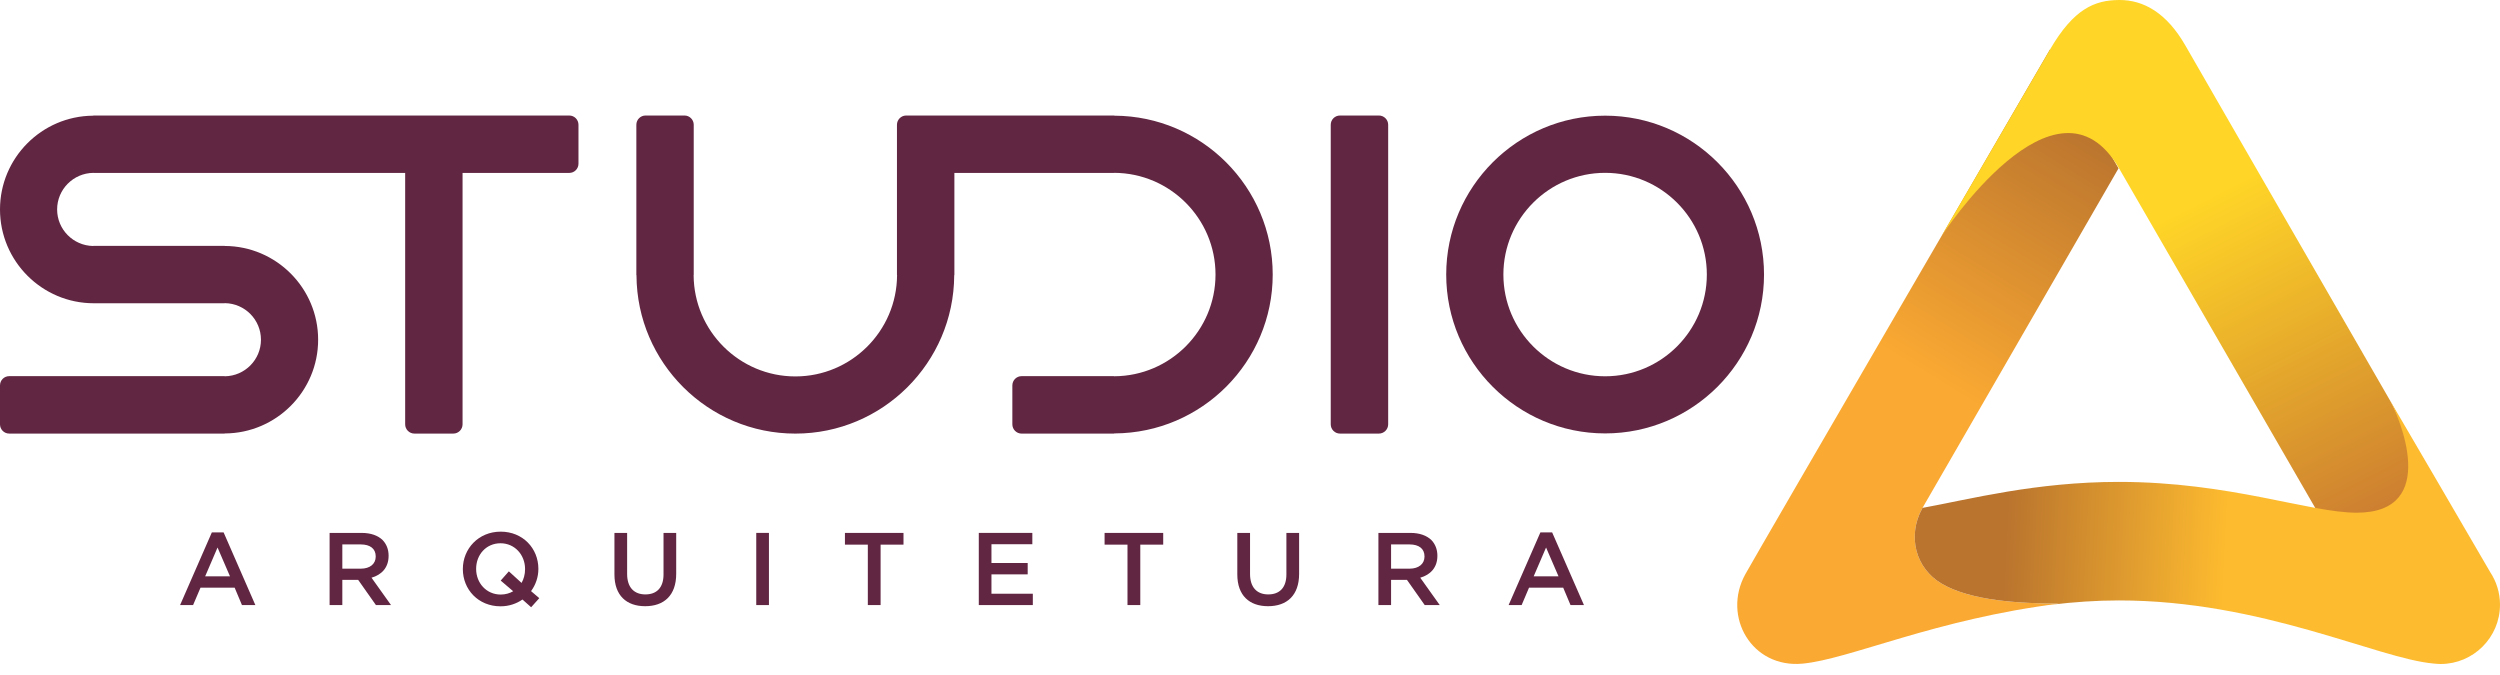
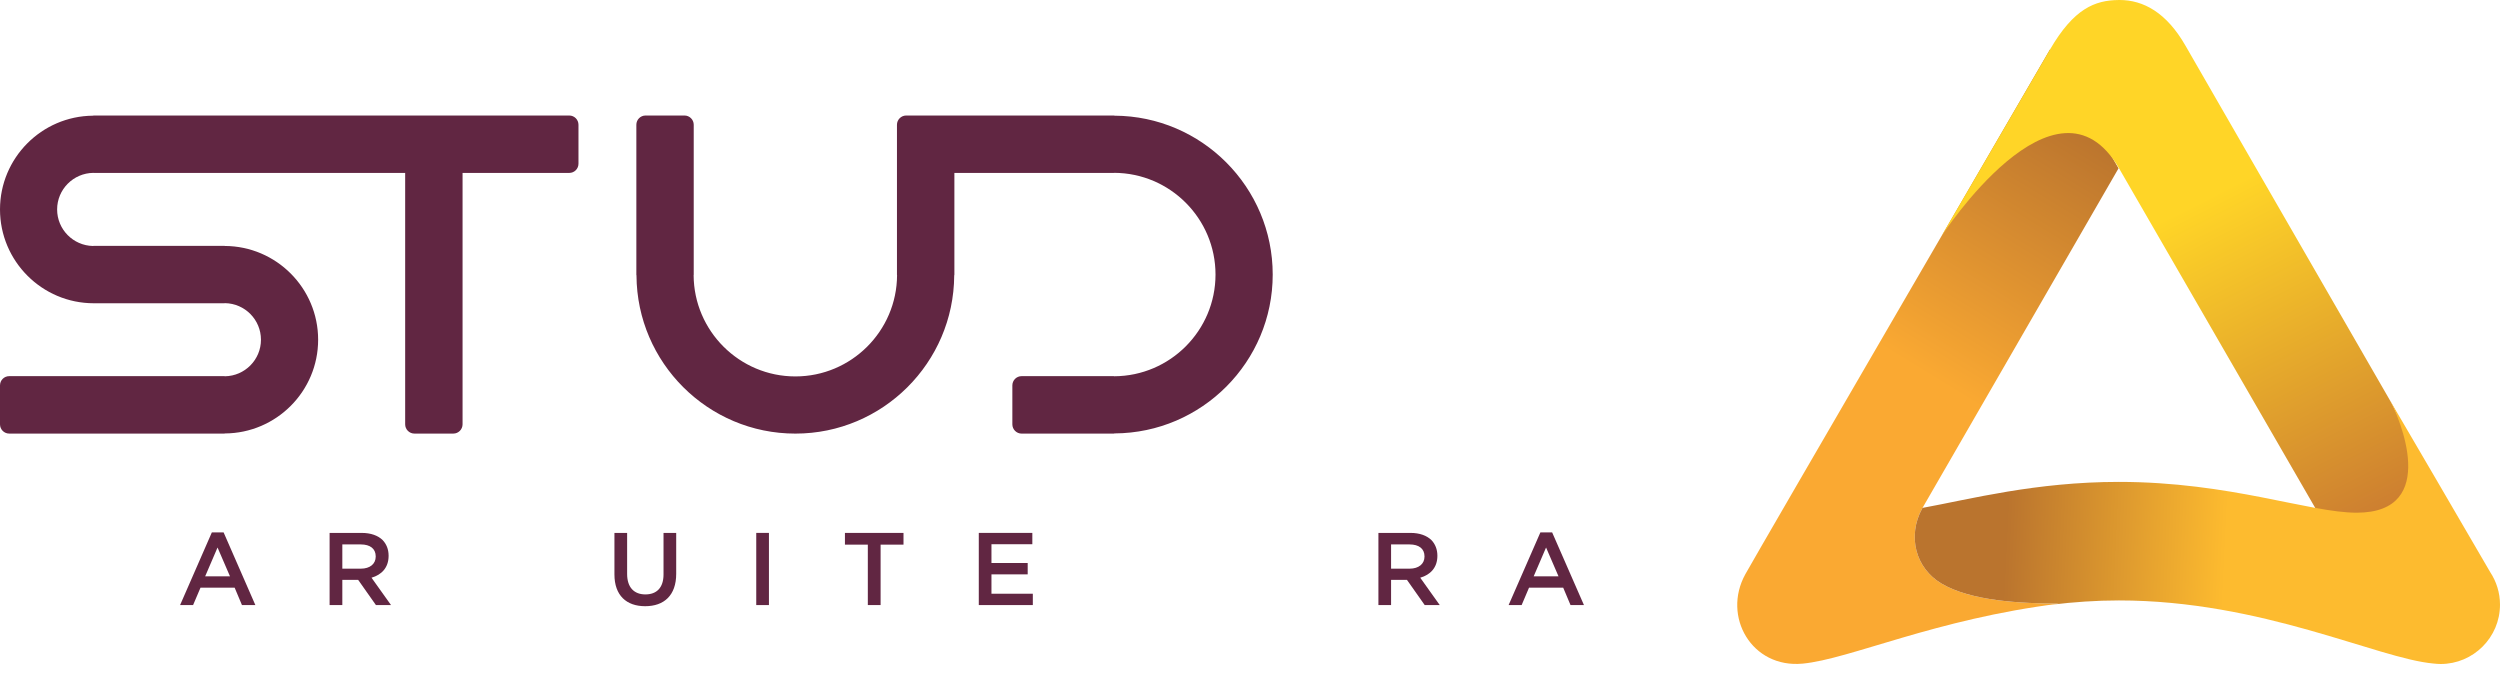
<svg xmlns="http://www.w3.org/2000/svg" width="200" height="54" viewBox="0 0 200 54" fill="none">
  <path d="M139.626 45.939C137.757 49.319 140.137 53.479 144.214 53.09C147.981 52.733 154.857 49.516 164.73 48.292C161.648 48.277 157.684 48.086 155.313 46.68C153.256 45.457 152.561 42.903 153.781 40.666C155.766 37.228 169.483 13.467 169.483 13.467L163.999 3.962C163.999 3.962 140.545 44.269 139.626 45.939Z" fill="url(#paint0_linear_149_94)" />
  <path d="M169.483 0.001C167.6 0.027 165.918 0.663 163.999 3.962C159.778 11.219 155.319 18.888 155.319 18.888C155.319 18.888 164.499 4.766 169.537 13.489L186.931 43.6C197.304 44.141 192.062 33.528 191.206 32.044C190.349 30.561 177.765 8.737 177.765 8.737C177.765 8.737 175.797 5.334 174.85 3.675C173.323 0.996 171.462 1.52588e-05 169.562 1.52588e-05C169.535 1.52588e-05 169.509 0.001 169.483 0.001Z" fill="url(#paint1_linear_149_94)" />
  <path d="M188.536 41.016C184.754 41.016 178.395 38.552 169.51 38.552C162.844 38.552 157.599 39.94 153.801 40.632C153.796 40.64 153.786 40.661 153.782 40.666C152.561 42.903 153.256 45.457 155.313 46.68C157.684 48.086 161.648 48.277 164.73 48.292C164.54 48.314 164.353 48.344 164.16 48.372C165.88 48.166 167.664 48.034 169.51 48.034C180.973 48.034 190.21 52.684 194.672 53.082C194.862 53.102 195.055 53.12 195.25 53.12C197.871 53.12 200 50.991 200 48.372C200 47.407 199.706 46.51 199.209 45.758C195.534 39.426 193.871 36.616 191.206 32.044C191.909 33.325 195.25 41.016 188.536 41.016Z" fill="url(#paint2_linear_149_94)" />
  <path d="M45.538 9.241H7.502C7.482 9.241 7.461 9.254 7.435 9.255C3.329 9.29 0 12.64 0 16.756C0 20.894 3.366 24.261 7.502 24.261H17.948C17.963 24.261 17.978 24.252 17.995 24.252C19.588 24.276 20.877 25.576 20.877 27.178C20.877 28.776 19.59 30.076 17.998 30.102C17.98 30.101 17.967 30.092 17.948 30.092H0.739C0.327 30.092 0 30.424 0 30.833V33.945C0 34.353 0.327 34.687 0.739 34.687H17.948C17.961 34.687 17.973 34.678 17.987 34.676C22.105 34.655 25.451 31.3 25.451 27.178C25.451 23.053 22.105 19.694 17.98 19.677C17.97 19.677 17.961 19.667 17.948 19.667H7.502C7.482 19.667 7.464 19.679 7.441 19.679C5.855 19.648 4.57 18.353 4.57 16.756C4.57 15.149 5.87 13.848 7.469 13.829C7.482 13.829 7.49 13.834 7.502 13.834H32.413V33.945C32.413 34.353 32.745 34.687 33.153 34.687H36.265C36.674 34.687 37.005 34.353 37.005 33.945V13.834H45.538C45.95 13.834 46.278 13.504 46.278 13.096V9.982C46.278 9.572 45.95 9.241 45.538 9.241Z" fill="#612642" />
-   <path d="M110.311 9.241H107.201C106.789 9.241 106.459 9.572 106.459 9.982V33.945C106.459 34.353 106.789 34.687 107.201 34.687H110.311C110.72 34.687 111.054 34.353 111.054 33.945V9.982C111.054 9.572 110.72 9.241 110.311 9.241Z" fill="#612642" />
-   <path d="M128.41 30.103C123.923 30.103 120.271 26.452 120.271 21.965C120.271 17.477 123.923 13.827 128.41 13.827C132.897 13.827 136.547 17.477 136.547 21.965C136.547 26.452 132.897 30.103 128.41 30.103ZM128.41 9.253C121.399 9.253 115.697 14.956 115.697 21.965C115.697 28.972 121.399 34.673 128.41 34.673C135.419 34.673 141.122 28.972 141.122 21.965C141.122 14.956 135.419 9.253 128.41 9.253Z" fill="#612642" />
  <path d="M89.169 9.255C89.146 9.254 89.127 9.241 89.101 9.241H72.497C72.091 9.241 71.757 9.572 71.757 9.982V21.975C71.757 21.988 71.765 22.002 71.765 22.015C71.745 26.482 68.104 30.114 63.63 30.114C59.153 30.114 55.513 26.482 55.49 22.015C55.492 22.002 55.498 21.988 55.498 21.975V9.982C55.498 9.572 55.167 9.241 54.758 9.241H51.646C51.236 9.241 50.908 9.572 50.908 9.982V21.975C50.908 21.995 50.919 22.019 50.919 22.042C50.957 29.018 56.641 34.688 63.63 34.688C70.616 34.688 76.299 29.018 76.337 22.042C76.34 22.019 76.351 21.995 76.351 21.975V13.834H89.101C89.116 13.834 89.129 13.83 89.14 13.827C93.611 13.849 97.241 17.491 97.241 21.965C97.241 26.438 93.611 30.079 89.14 30.101C89.129 30.101 89.116 30.092 89.101 30.092H81.728C81.319 30.092 80.988 30.424 80.988 30.834V33.945C80.988 34.353 81.319 34.688 81.728 34.688H89.101C89.127 34.688 89.146 34.673 89.169 34.673C96.148 34.635 101.817 28.953 101.817 21.965C101.817 14.979 96.148 9.291 89.169 9.255Z" fill="#612642" />
  <path d="M18.4 46.109L17.403 43.801L16.412 46.109H18.4ZM16.948 42.59H17.888L20.429 48.406H19.357L18.771 47.012H16.041L15.447 48.406H14.407L16.948 42.59Z" fill="#612642" />
  <path d="M28.869 45.493C29.597 45.493 30.057 45.112 30.057 44.528V44.509C30.057 43.896 29.611 43.554 28.862 43.554H27.386V45.493H28.869ZM26.368 42.633H28.941C29.67 42.633 30.24 42.844 30.611 43.207C30.916 43.524 31.088 43.95 31.088 44.452V44.468C31.088 45.419 30.52 45.986 29.721 46.217L31.281 48.405H30.074L28.654 46.391H27.386V48.405H26.368V42.633Z" fill="#612642" />
-   <path d="M41.055 47.299L40.056 46.447L40.708 45.708L41.725 46.633C41.903 46.319 42.005 45.948 42.005 45.536V45.518C42.005 44.396 41.186 43.461 40.041 43.461C38.893 43.461 38.091 44.378 38.091 45.501V45.518C38.091 46.641 38.911 47.564 40.056 47.564C40.438 47.564 40.772 47.463 41.055 47.299ZM42.491 48.579L41.797 47.962C41.309 48.298 40.718 48.505 40.041 48.505C38.267 48.505 37.028 47.16 37.028 45.536V45.518C37.028 43.896 38.282 42.532 40.056 42.532C41.829 42.532 43.07 43.874 43.07 45.501V45.518C43.07 46.171 42.853 46.788 42.484 47.291L43.143 47.852L42.491 48.579Z" fill="#612642" />
  <path d="M49.155 45.955V42.633H50.17V45.915C50.17 46.988 50.722 47.553 51.632 47.553C52.531 47.553 53.082 47.019 53.082 45.955V42.633H54.096V45.907C54.096 47.631 53.124 48.496 51.613 48.496C50.111 48.496 49.155 47.631 49.155 45.955Z" fill="#612642" />
-   <path d="M60.5 42.632H61.515V48.406H60.5V42.632Z" fill="#612642" />
+   <path d="M60.5 42.632H61.515V48.406H60.5V42.632" fill="#612642" />
  <path d="M69.426 43.571H67.595V42.633H72.28V43.571H70.448V48.405H69.426V43.571Z" fill="#612642" />
  <path d="M78.303 42.632H82.587V43.538H79.317V45.04H82.215V45.949H79.317V47.498H82.626V48.406H78.303V42.632Z" fill="#612642" />
-   <path d="M90.199 43.571H88.367V42.633H93.057V43.571H91.223V48.405H90.199V43.571Z" fill="#612642" />
-   <path d="M98.985 45.955V42.633H100.003V45.915C100.003 46.988 100.554 47.553 101.46 47.553C102.361 47.553 102.912 47.019 102.912 45.955V42.633H103.929V45.907C103.929 47.631 102.954 48.496 101.444 48.496C99.942 48.496 98.985 47.631 98.985 45.955Z" fill="#612642" />
  <path d="M112.771 45.493C113.497 45.493 113.96 45.112 113.96 44.528V44.509C113.96 43.896 113.514 43.554 112.765 43.554H111.286V45.493H112.771ZM110.273 42.633H112.845C113.572 42.633 114.139 42.844 114.514 43.207C114.817 43.524 114.991 43.95 114.991 44.452V44.468C114.991 45.419 114.421 45.986 113.619 46.217L115.179 48.405H113.976L112.558 46.391H111.286V48.405H110.273V42.633Z" fill="#612642" />
  <path d="M124.682 46.109L123.685 43.801L122.693 46.109H124.682ZM123.232 42.59H124.171L126.716 48.406H125.642L125.055 47.012H122.323L121.731 48.406H120.689L123.232 42.59Z" fill="#612642" />
  <defs>
    <linearGradient id="paint0_linear_149_94" x1="155.813" y1="40.074" x2="172.169" y2="13.395" gradientUnits="userSpaceOnUse">
      <stop stop-color="#FAA932" />
      <stop offset="0.247" stop-color="#FAA932" />
      <stop offset="0.996" stop-color="#BA742E" />
      <stop offset="1" stop-color="#BA742E" />
    </linearGradient>
    <linearGradient id="paint1_linear_149_94" x1="169.621" y1="18.263" x2="182.961" y2="44.595" gradientUnits="userSpaceOnUse">
      <stop stop-color="#FFD527" />
      <stop offset="0.033" stop-color="#FFD527" />
      <stop offset="1" stop-color="#CD7F30" />
    </linearGradient>
    <linearGradient id="paint2_linear_149_94" x1="182.672" y1="42.073" x2="153.904" y2="40.681" gradientUnits="userSpaceOnUse">
      <stop stop-color="#FDBB2F" />
      <stop offset="0.156" stop-color="#FDBB2F" />
      <stop offset="0.769" stop-color="#BA742E" />
      <stop offset="1" stop-color="#BA742E" />
    </linearGradient>
  </defs>
</svg>